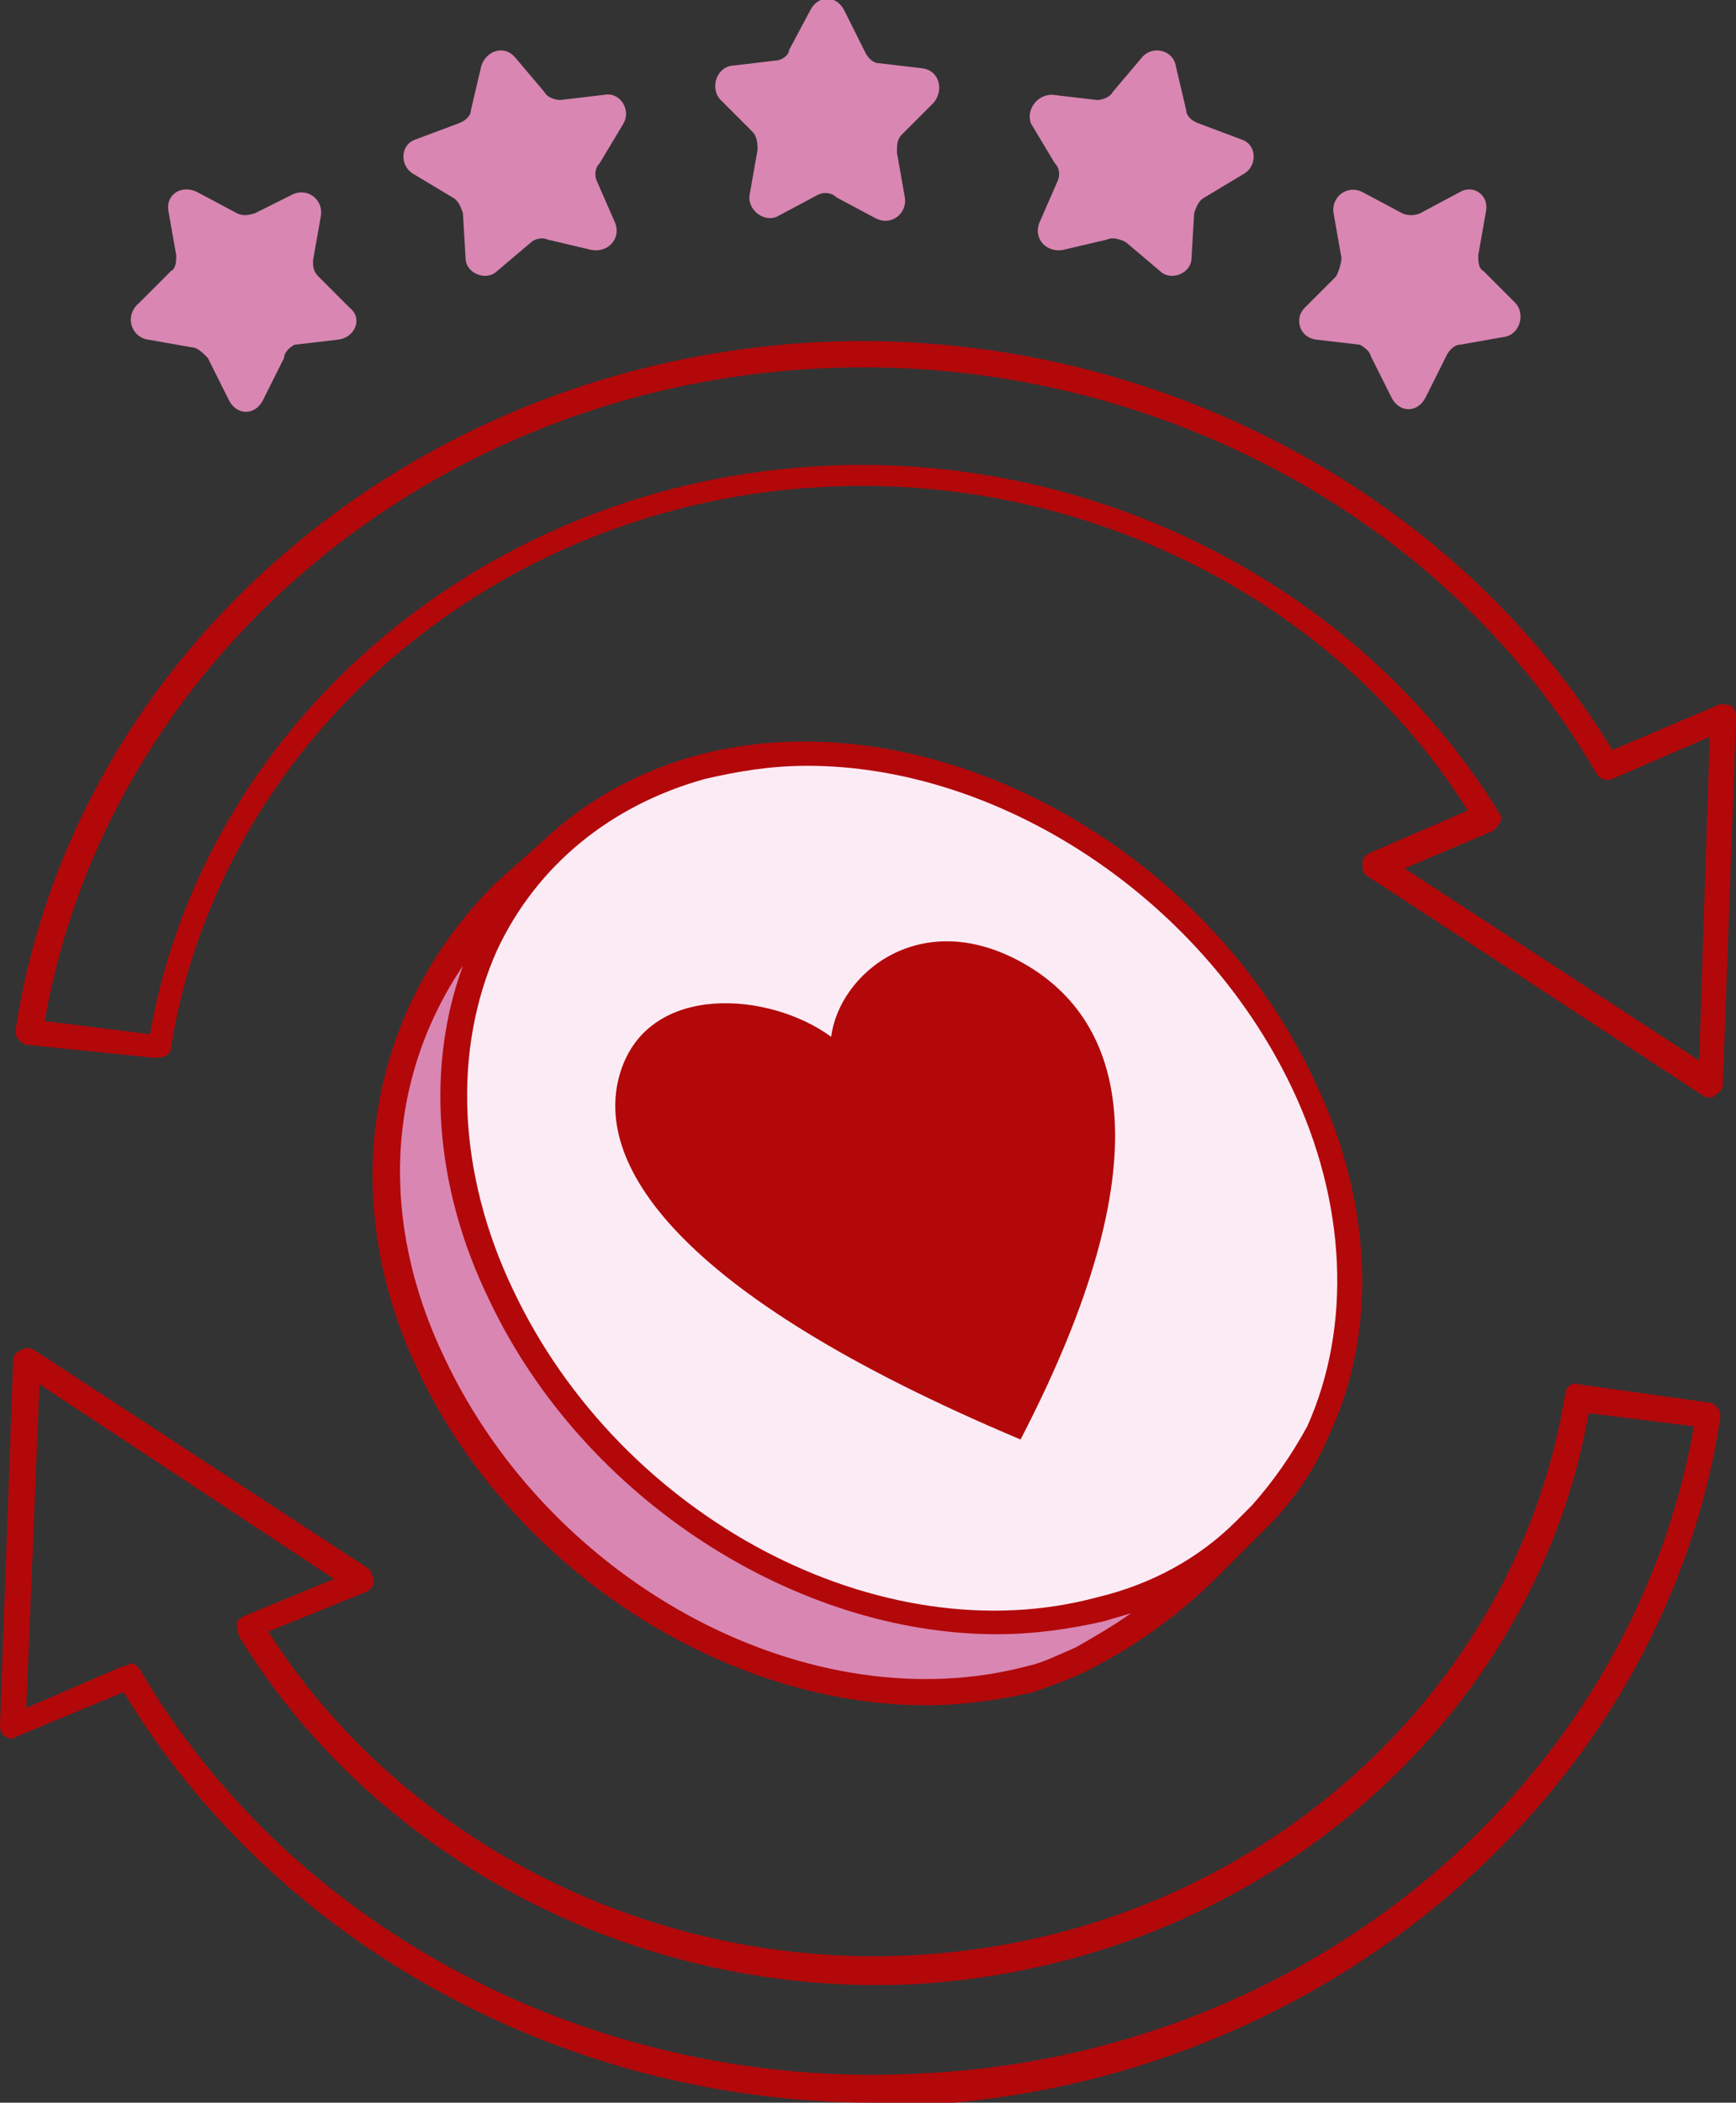
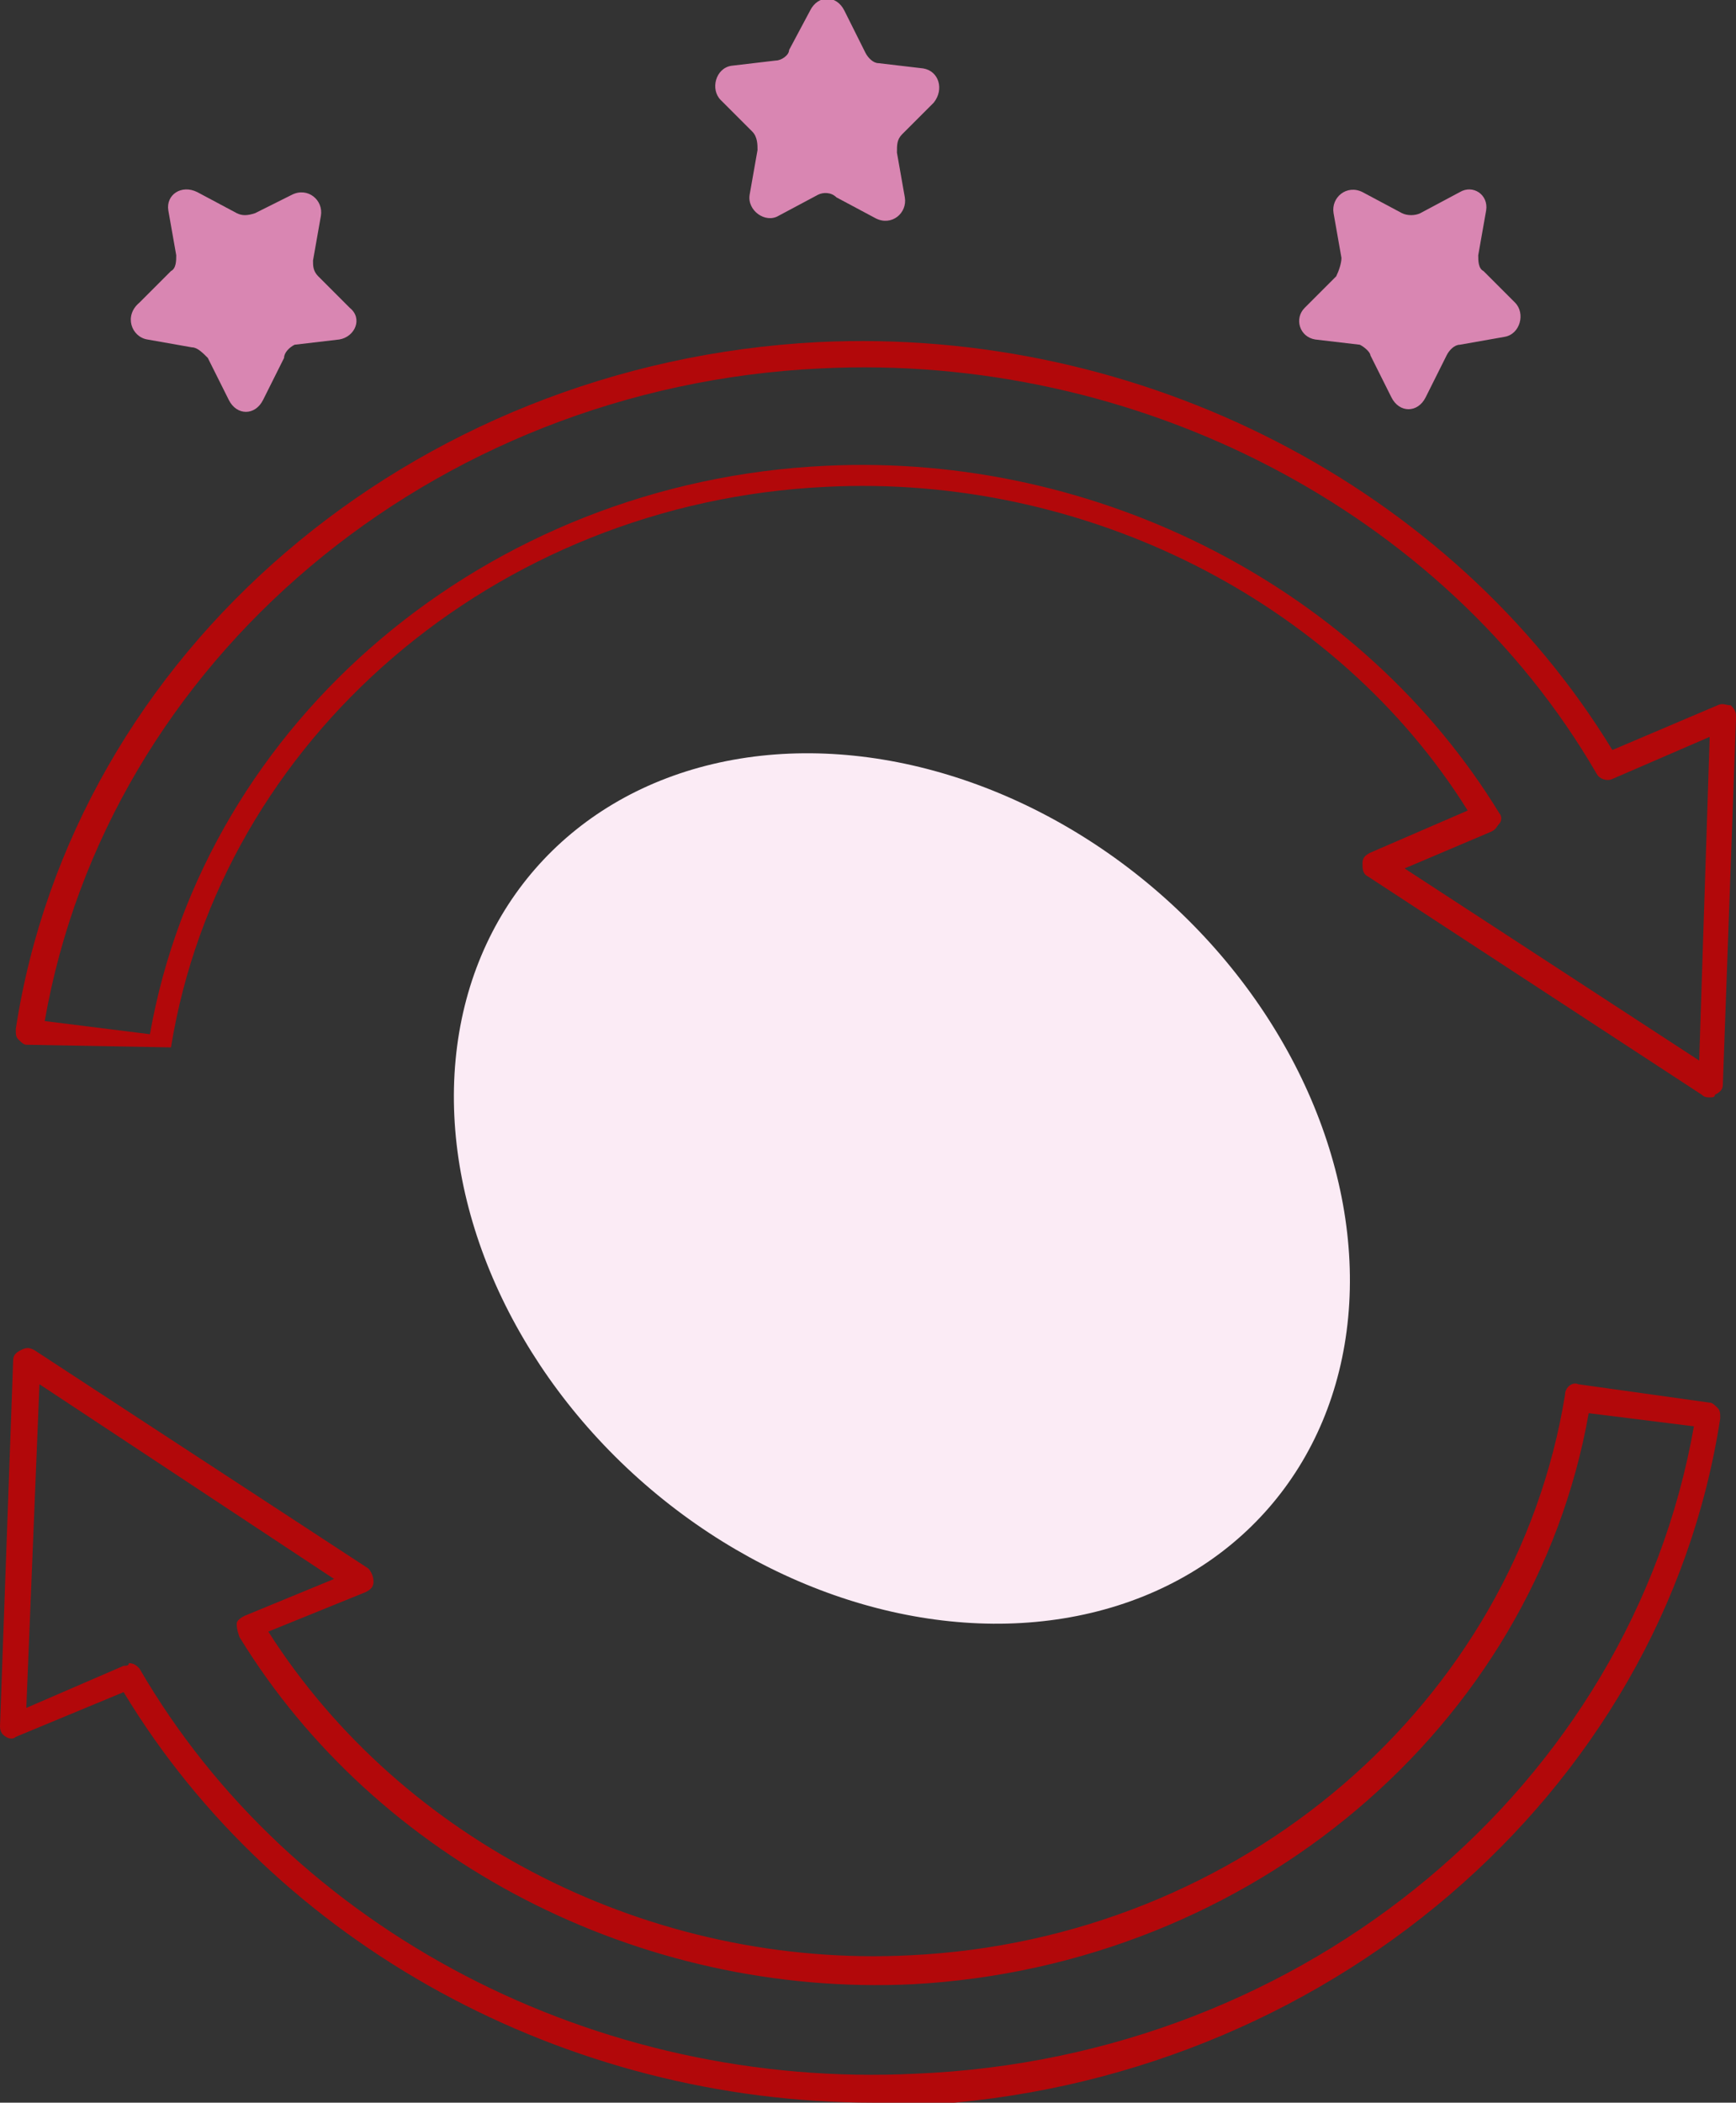
<svg xmlns="http://www.w3.org/2000/svg" version="1.1" id="Livello_4" x="0px" y="0px" viewBox="0 0 66 79.9" style="enable-background:new 0 0 66 79.9;" xml:space="preserve">
  <rect x="0" y="0" width="66" height="79.9" fill="#333333" stroke="none" />
  <style type="text/css">
	.st0{fill:#D986B2;}
	.st1{fill:#FBEBF5;}
	.st2{fill:#B2080A;}
</style>
-   <path class="st0" d="M21.1,32.2l-1.8,1.7c-4.4,4.4-6.1,11-2.8,17.9c4.2,8.8,14.4,14.2,22.8,11.9c0.6-0.2,1.2-0.4,1.9-0.8  c1.8-0.9,3.4-2.1,4.9-3.5l2.2-2.1" />
  <ellipse transform="matrix(0.656 -0.754 0.754 0.656 -22.293 41.373)" class="st1" cx="34.3" cy="45.2" rx="14.9" ry="18.5" />
-   <path class="st2" d="M38.8,54.7c5.5-10.6,4-15.9,0.1-18.1s-7,0.4-7.3,2.8h0c-2.3-1.7-6.9-2.1-8,1.3S25.5,49.1,38.8,54.7" />
  <g>
-     <path class="st2" d="M65,41.7c-0.1,0-0.2,0-0.3-0.1l-12.7-8.3c-0.2-0.1-0.2-0.3-0.2-0.5s0.1-0.3,0.3-0.4l3.7-1.6   c-5-8-14.6-12.8-24.4-12.3c-12.6,0.6-23,9.6-24.9,21.3c0,0.3-0.3,0.4-0.6,0.4L1,39.7c-0.1,0-0.2-0.1-0.3-0.2s-0.1-0.2-0.1-0.4   c2.2-14.3,15-25.3,30.5-26.1c12.3-0.6,24.1,5.5,30.2,15.5l4-1.7c0.2-0.1,0.3,0,0.5,0C66,27,66,27.1,66,27.3l-0.5,13.9   c0,0.2-0.1,0.3-0.3,0.4C65.2,41.7,65.1,41.7,65,41.7L65,41.7z M53.4,33l11.2,7.3L65,28l-3.7,1.6c-0.2,0.1-0.5,0-0.6-0.2   c-5.8-10-17.5-16-29.5-15.4C16.4,14.7,4.1,25.1,1.7,38.8l4,0.5c2.1-11.9,12.8-21,25.7-21.6c10.4-0.5,20.4,4.7,25.6,13.2   c0.1,0.1,0.1,0.3,0,0.4s-0.1,0.2-0.3,0.3L53.4,33L53.4,33z" />
+     <path class="st2" d="M65,41.7c-0.1,0-0.2,0-0.3-0.1l-12.7-8.3c-0.2-0.1-0.2-0.3-0.2-0.5s0.1-0.3,0.3-0.4l3.7-1.6   c-5-8-14.6-12.8-24.4-12.3c-12.6,0.6-23,9.6-24.9,21.3L1,39.7c-0.1,0-0.2-0.1-0.3-0.2s-0.1-0.2-0.1-0.4   c2.2-14.3,15-25.3,30.5-26.1c12.3-0.6,24.1,5.5,30.2,15.5l4-1.7c0.2-0.1,0.3,0,0.5,0C66,27,66,27.1,66,27.3l-0.5,13.9   c0,0.2-0.1,0.3-0.3,0.4C65.2,41.7,65.1,41.7,65,41.7L65,41.7z M53.4,33l11.2,7.3L65,28l-3.7,1.6c-0.2,0.1-0.5,0-0.6-0.2   c-5.8-10-17.5-16-29.5-15.4C16.4,14.7,4.1,25.1,1.7,38.8l4,0.5c2.1-11.9,12.8-21,25.7-21.6c10.4-0.5,20.4,4.7,25.6,13.2   c0.1,0.1,0.1,0.3,0,0.4s-0.1,0.2-0.3,0.3L53.4,33L53.4,33z" />
    <path class="st2" d="M33.2,79.9c-11.7,0-22.7-6-28.5-15.6l-4.1,1.7c-0.1,0.1-0.3,0.1-0.5-0.1C0.1,65.9,0,65.8,0,65.6l0.5-13.9   c0-0.2,0.1-0.3,0.3-0.4c0.2-0.1,0.3-0.1,0.5,0L14,59.6c0.1,0.1,0.2,0.3,0.2,0.5c0,0.2-0.1,0.3-0.3,0.4L10.2,62   c5.1,8,14.6,12.8,24.4,12.3c12.6-0.6,23-9.6,24.9-21.3c0-0.3,0.3-0.5,0.5-0.4l5,0.7c0.1,0,0.2,0.1,0.3,0.2s0.1,0.2,0.1,0.4   c-2.2,14.3-15.1,25.3-30.5,26.1C34.3,79.9,33.8,79.9,33.2,79.9L33.2,79.9z M4.9,63.2c0.2,0,0.3,0.1,0.4,0.2   c5.8,10,17.4,16,29.5,15.4C49.7,78.2,62,67.8,64.4,54.2l-4-0.5c-2.1,11.9-12.8,21-25.7,21.7c-10.4,0.5-20.4-4.7-25.6-13.2   C9,61.9,9,61.8,9,61.7s0.1-0.2,0.3-0.3l3.4-1.4L1.5,52.6L1,64.9l3.7-1.6C4.8,63.3,4.9,63.3,4.9,63.2L4.9,63.2z" />
  </g>
  <g>
    <path class="st0" d="M31.1,7.4l-1.5,0.8c-0.5,0.3-1.2-0.2-1.1-0.8l0.3-1.7c0-0.2,0-0.5-0.2-0.7l-1.2-1.2c-0.4-0.4-0.2-1.2,0.4-1.3   l1.7-0.2c0.2,0,0.5-0.2,0.5-0.4l0.8-1.5c0.3-0.6,1-0.6,1.3,0L32.9,2c0.1,0.2,0.3,0.4,0.5,0.4l1.7,0.2c0.6,0.1,0.8,0.8,0.4,1.3   l-1.2,1.2c-0.2,0.2-0.2,0.4-0.2,0.7l0.3,1.7c0.1,0.6-0.5,1.1-1.1,0.8l-1.5-0.8C31.6,7.3,31.3,7.3,31.1,7.4L31.1,7.4z" />
-     <path class="st0" d="M42.1,9.1l-1.7,0.4c-0.6,0.1-1.1-0.4-0.9-1l0.7-1.6c0.1-0.2,0.1-0.5-0.1-0.7l-0.9-1.5C39,4.2,39.4,3.6,40,3.6   l1.7,0.2c0.2,0,0.5-0.1,0.6-0.3l1.1-1.3c0.4-0.5,1.2-0.3,1.3,0.3l0.4,1.7c0,0.2,0.2,0.4,0.5,0.5l1.6,0.6c0.6,0.2,0.6,1,0.1,1.3   l-1.5,0.9c-0.2,0.1-0.3,0.3-0.4,0.6l-0.1,1.7c0,0.6-0.8,0.9-1.2,0.5l-1.3-1.1C42.6,9.1,42.3,9,42.1,9.1L42.1,9.1z" />
    <path class="st0" d="M51.7,13.1l-1.7-0.2c-0.6-0.1-0.8-0.8-0.4-1.2l1.2-1.2C50.9,10.3,51,10,51,9.8l-0.3-1.7   c-0.1-0.6,0.5-1.1,1.1-0.8l1.5,0.8c0.2,0.1,0.5,0.1,0.7,0l1.5-0.8C56,7,56.6,7.4,56.5,8l-0.3,1.7c0,0.2,0,0.5,0.2,0.6l1.2,1.2   c0.4,0.4,0.2,1.2-0.4,1.3l-1.7,0.3c-0.2,0-0.4,0.2-0.5,0.4l-0.8,1.6c-0.3,0.6-1,0.6-1.3,0l-0.8-1.6C52.1,13.4,51.9,13.2,51.7,13.1   L51.7,13.1z" />
-     <path class="st0" d="M20.8,9.1l1.7,0.4c0.6,0.1,1.1-0.4,0.9-1l-0.7-1.6c-0.1-0.2-0.1-0.5,0.1-0.7l0.9-1.5c0.3-0.5-0.1-1.2-0.7-1.1   l-1.7,0.2c-0.2,0-0.5-0.1-0.6-0.3l-1.1-1.3c-0.4-0.5-1.1-0.3-1.3,0.3l-0.4,1.7c0,0.2-0.2,0.4-0.5,0.5l-1.6,0.6   c-0.6,0.2-0.6,1-0.1,1.3l1.5,0.9c0.2,0.1,0.3,0.3,0.4,0.6l0.1,1.7c0,0.6,0.8,0.9,1.2,0.5l1.3-1.1C20.3,9.1,20.6,9,20.8,9.1   L20.8,9.1z" />
    <path class="st0" d="M11.2,13.1l1.7-0.2c0.6-0.1,0.9-0.8,0.4-1.2l-1.2-1.2c-0.2-0.2-0.2-0.4-0.2-0.6l0.3-1.7   c0.1-0.6-0.5-1.1-1.1-0.8L9.7,8.1C9.4,8.2,9.2,8.2,9,8.1L7.5,7.3C6.9,7,6.3,7.4,6.4,8l0.3,1.7c0,0.2,0,0.5-0.2,0.6l-1.2,1.2   C4.7,12,5,12.8,5.6,12.9l1.7,0.3c0.2,0,0.4,0.2,0.6,0.4l0.8,1.6c0.3,0.6,1,0.6,1.3,0l0.8-1.6C10.8,13.4,11,13.2,11.2,13.1   L11.2,13.1z" />
  </g>
-   <path class="st2" d="M49.9,40.9c-4.3-9-14.8-14.5-23.4-12.2c-2.2,0.6-4.2,1.7-5.8,3.2l0,0l-1.9,1.7c-4.9,4.9-6,12-2.9,18.5  c3.6,7.6,11.7,12.7,19.3,12.7c1.4,0,2.8-0.2,4.1-0.5c0.5-0.2,1.2-0.4,2-0.8c1.8-0.9,3.5-2.1,5-3.6l1.4-1.4c0.2-0.2,0.4-0.4,0.6-0.6  l0.2-0.2l0,0c0.8-0.9,1.5-1.9,2-3.1C52.4,50.6,52.2,45.6,49.9,40.9L49.9,40.9z M40.9,62.6c-0.7,0.3-1.3,0.6-1.8,0.7  c-8.2,2.2-18.1-3-22.2-11.7c-2.5-5.2-2.2-10.6,0.7-14.9c-1.4,3.8-1.1,8.4,1,12.7c3.6,7.6,11.7,12.7,19.3,12.7c1.4,0,2.8-0.2,4.1-0.5  c0.3-0.1,0.7-0.2,1-0.3C42.3,61.8,41.6,62.2,40.9,62.6L40.9,62.6z M47.6,57.2L47,57.8c-1.4,1.4-3.2,2.4-5.3,2.9  c-8.2,2.2-18.1-3-22.2-11.7c-2.1-4.4-2.3-9.1-0.6-12.9c1.5-3.2,4.3-5.5,7.9-6.5c1.3-0.3,2.5-0.5,3.9-0.5c7.2,0,14.9,4.9,18.4,12.2  c2.1,4.4,2.3,9.1,0.6,12.9C49.1,55.3,48.4,56.3,47.6,57.2L47.6,57.2z" />
</svg>